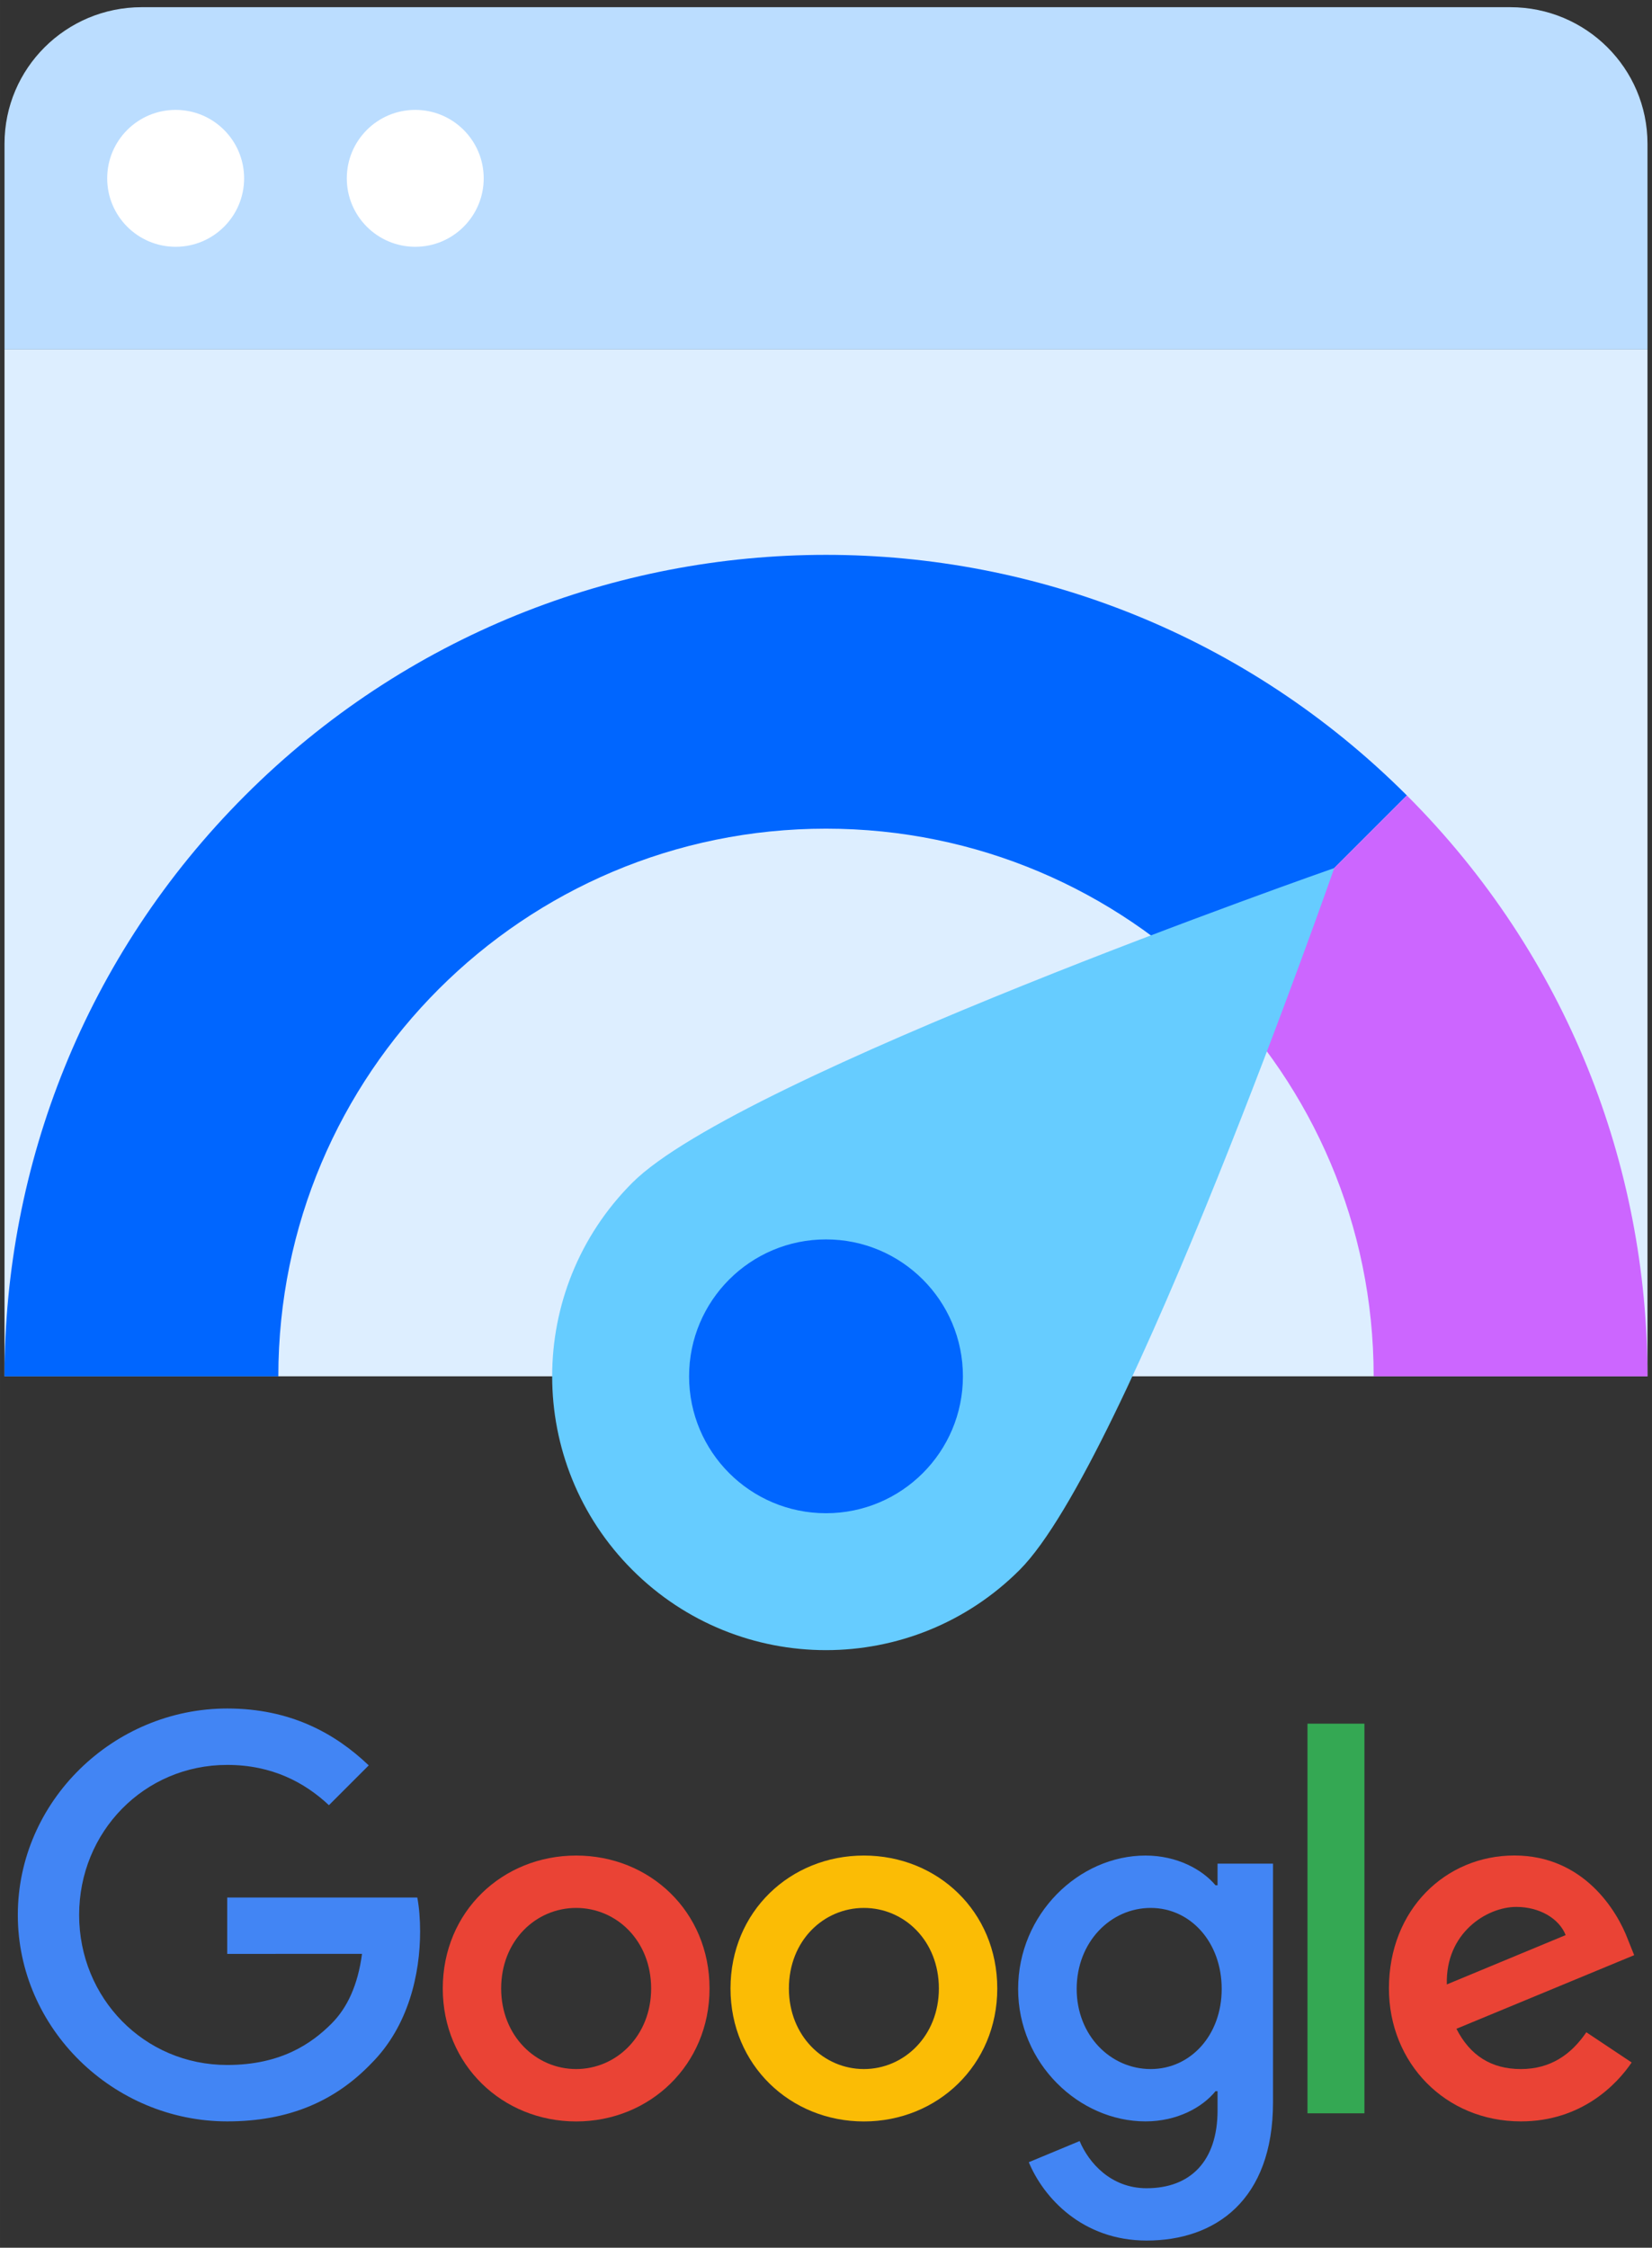
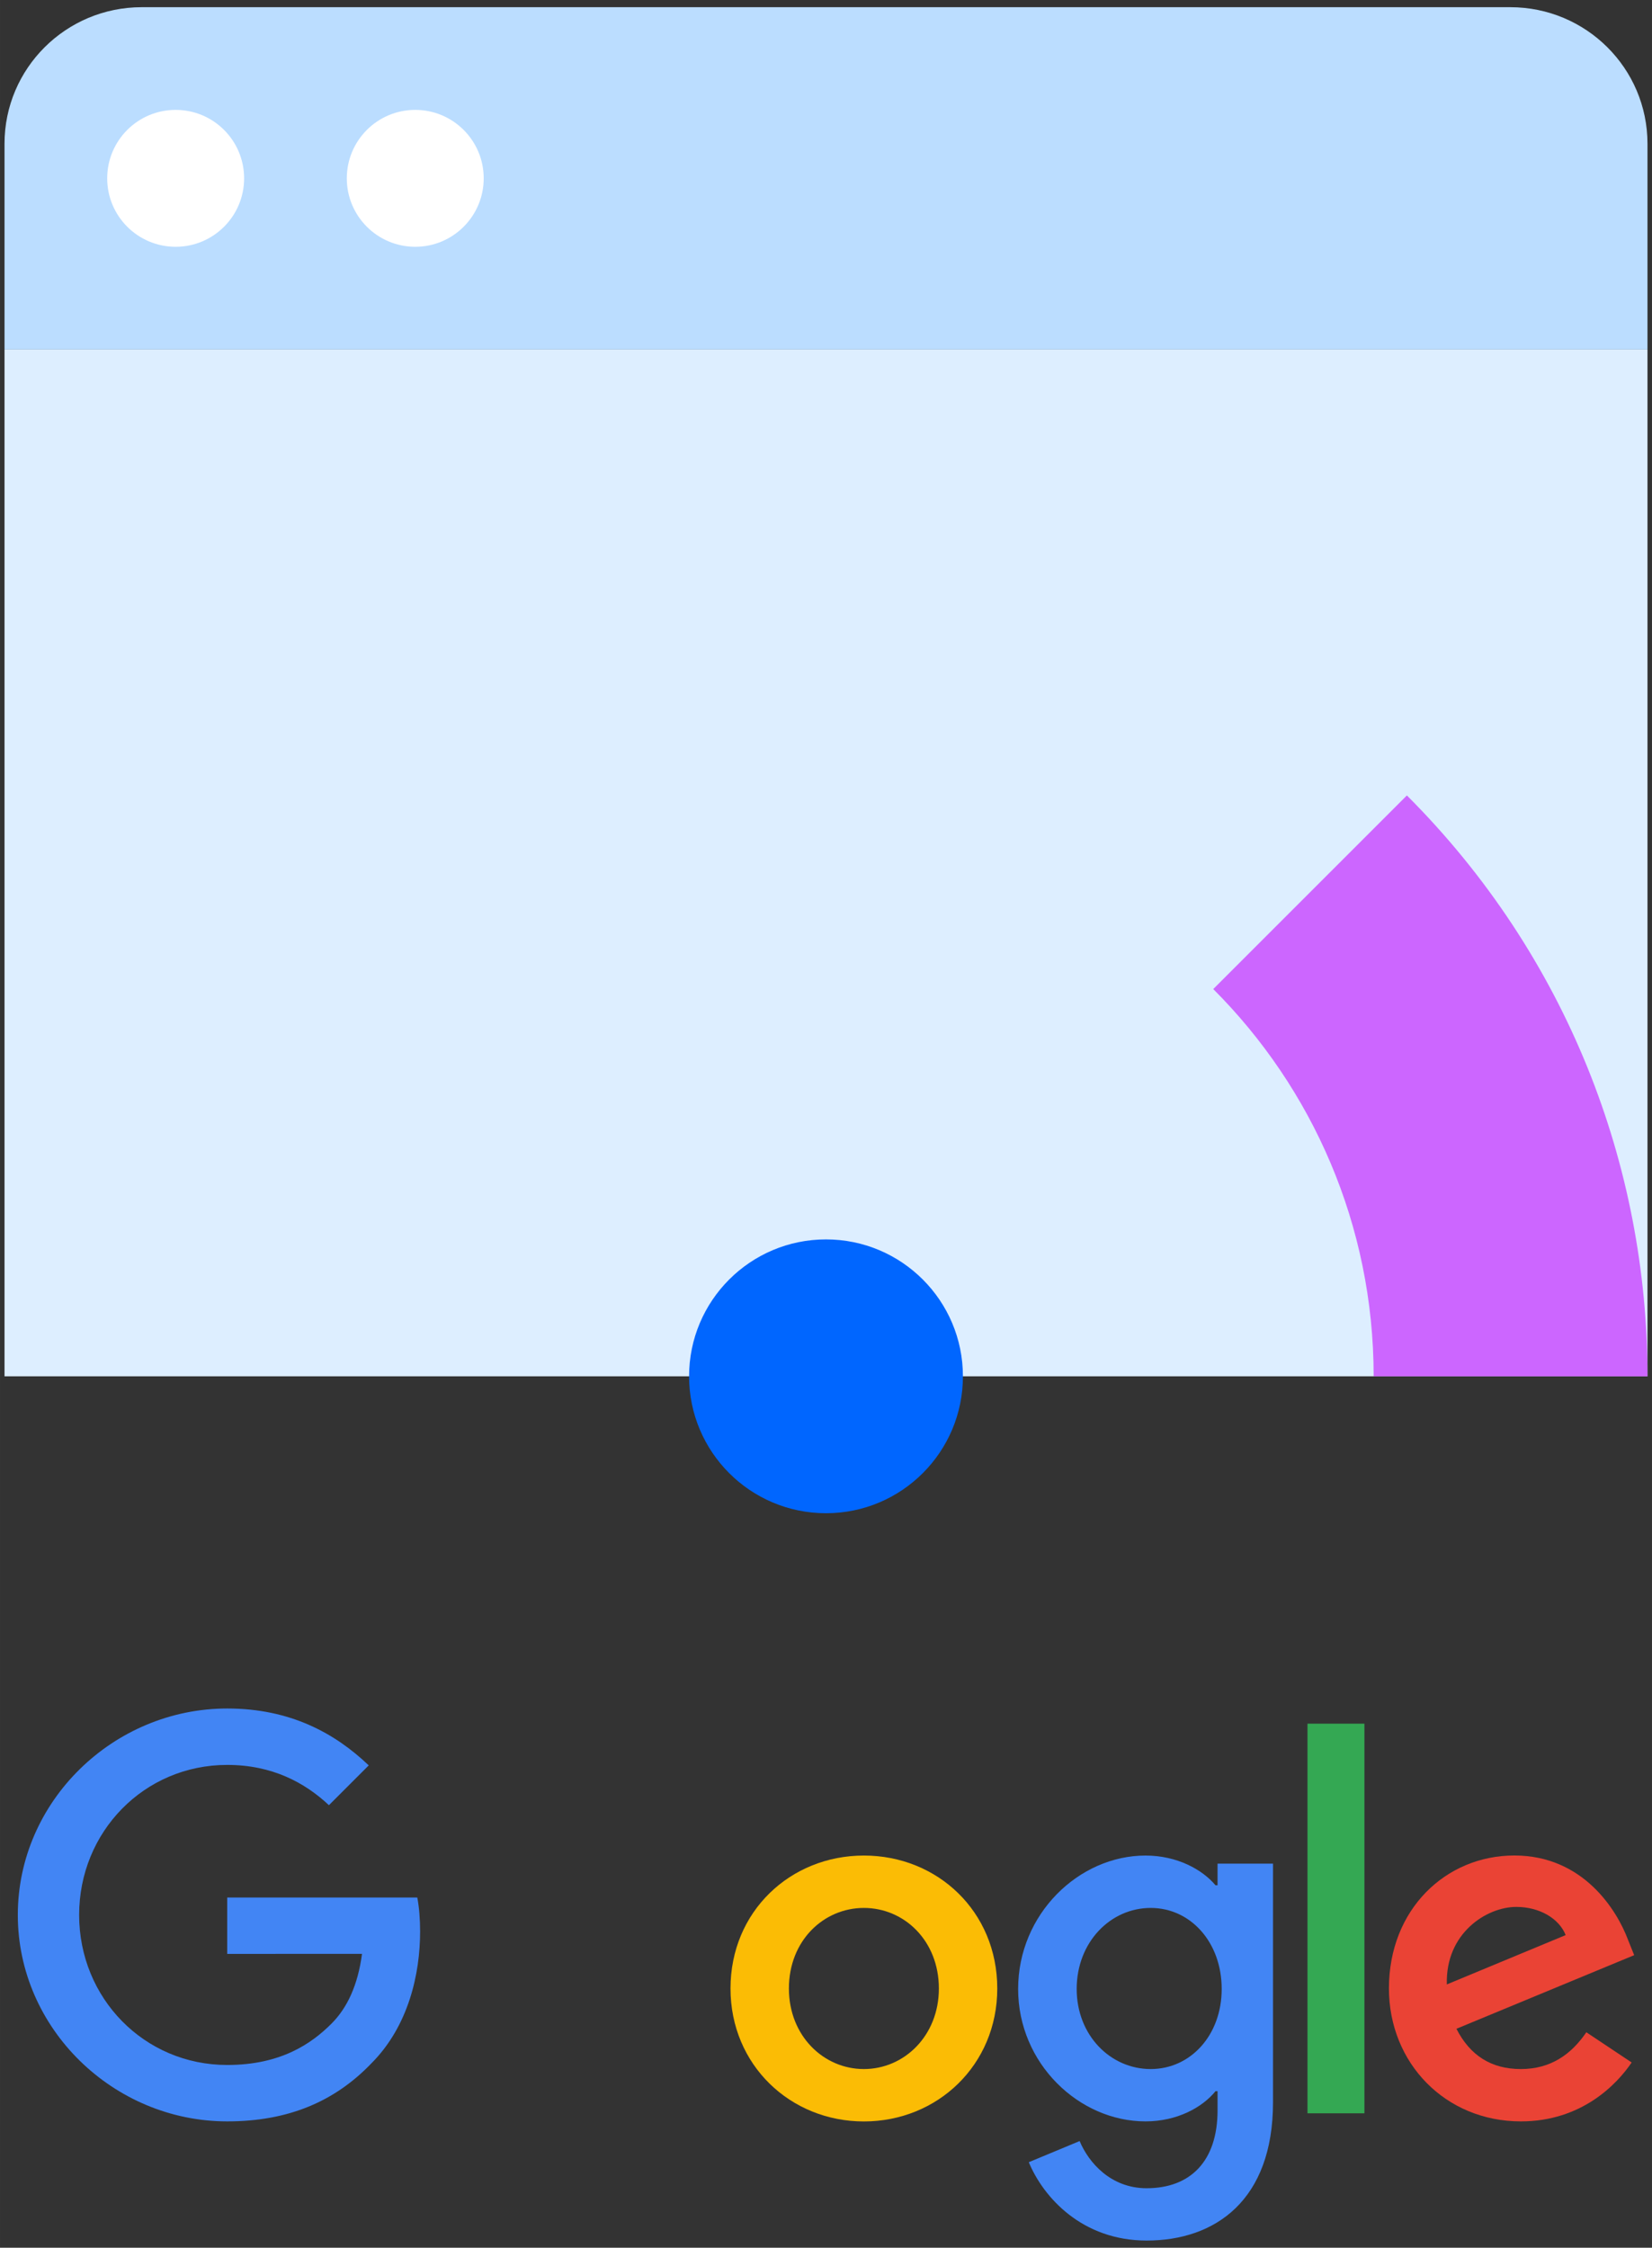
<svg xmlns="http://www.w3.org/2000/svg" xml:space="preserve" width="129.117mm" height="175.683mm" version="1.1" style="shape-rendering:geometricPrecision; text-rendering:geometricPrecision; image-rendering:optimizeQuality; fill-rule:evenodd; clip-rule:evenodd" viewBox="0 0 12911.66 17568.32">
  <rect x="0" y="0" width="12911.66" height="17568.32" fill="#333333" stroke="none" />
  <defs>
    <style type="text/css">
   
    .fil3 {fill:#0066FF}
    .fil5 {fill:#66CCFF}
    .fil1 {fill:#BBDDFF}
    .fil4 {fill:#CC66FF}
    .fil0 {fill:#DDEEFF}
    .fil2 {fill:white}
    .fil9 {fill:#34A853;fill-rule:nonzero}
    .fil8 {fill:#4285F4;fill-rule:nonzero}
    .fil6 {fill:#EA4335;fill-rule:nonzero}
    .fil7 {fill:#FBBC05;fill-rule:nonzero}
   
  </style>
  </defs>
  <g id="Camada_x0020_1">
    <g id="_2368184085344">
      <polygon class="fil0" points="35.27,2731.43 12876.39,2731.43 12876.39,10757.14 35.27,10757.14 " />
      <path class="fil1" d="M12876.39 2731.48l-12841.12 0 0 -1607.82c0,-589.54 479.93,-1067.43 1072.69,-1067.43l10695.74 0c592.36,0 1072.69,477.31 1072.69,1067.43l0 1607.82z" />
      <path class="fil2" d="M1372.81 1928.9c-295.51,0 -535.03,-239.53 -535.03,-535.03 0,-295.53 239.52,-535.03 535.03,-535.03 295.52,0 535.12,239.5 535.12,535.03 0,295.5 -239.6,535.03 -535.12,535.03zm1872.69 0c-295.51,0 -535.03,-239.53 -535.03,-535.03 0,-295.53 239.52,-535.03 535.03,-535.03 295.52,0 535.03,239.5 535.03,535.03 0,295.5 -239.51,535.03 -535.03,535.03z" />
-       <path class="fil3" d="M2175.41 10757.19l-2140.12 0c0,-1643.2 626.83,-3286.29 1880.49,-4540.04 2507.4,-2507.32 6572.67,-2507.32 9080.08,0l-1513.39 1513.38c-774.53,-774.65 -1844.68,-1253.75 -3026.65,-1253.75 -2364.03,0 -4280.41,1916.45 -4280.41,4280.41z" />
      <path class="fil4" d="M10736.2 10757.19l2140.19 0c0,-1643.2 -626.83,-3286.29 -1880.48,-4540.04l-1513.46 1513.38c774.63,774.54 1253.75,1844.6 1253.75,3026.66z" />
-       <path class="fil5" d="M4942.45 12270.53c-835.79,-835.8 -835.79,-2190.86 0,-3026.66 835.8,-835.79 5485.86,-2459.2 5485.86,-2459.2 0,0 -1623.31,4650.06 -2459.2,5485.86 -835.7,835.88 -2190.86,835.88 -3026.66,0z" />
      <path class="fil3" d="M6455.79 11827.27c-590.93,0 -1070.06,-479.03 -1070.06,-1070.06 0,-590.96 479.13,-1070.06 1070.06,-1070.06 591.03,0 1070.16,479.1 1070.16,1070.06 0,591.03 -479.13,1070.06 -1070.16,1070.06z" />
-       <path class="fil6" d="M5089.16 15542.04c0,-373.94 -271.3,-629.72 -586.12,-629.72 -314.89,0 -586.1,255.78 -586.1,629.72 0,370.15 271.21,629.62 586.1,629.62 314.82,0 586.12,-259.96 586.12,-629.62zm456.36 0c0,598.25 -468.12,1039.1 -1042.48,1039.1 -574.44,0 -1042.46,-440.85 -1042.46,-1039.1 0,-602.53 468.02,-1039.2 1042.46,-1039.2 574.36,0 1042.48,436.67 1042.48,1039.2z" />
      <path class="fil7" d="M7338.05 15542.04c0,-373.94 -271.3,-629.72 -586.1,-629.72 -314.89,0 -586.12,255.78 -586.12,629.72 0,370.15 271.23,629.62 586.12,629.62 314.8,0 586.1,-259.96 586.1,-629.62zm456.36 0c0,598.25 -468.1,1039.1 -1042.46,1039.1 -574.46,0 -1042.48,-440.85 -1042.48,-1039.1 0,-602.13 468.02,-1039.2 1042.48,-1039.2 574.36,0 1042.46,436.67 1042.46,1039.2z" />
      <path class="fil8" d="M9548.48 15545.72c0,-365.89 -244.11,-633.4 -554.72,-633.4 -314.82,0 -578.65,267.51 -578.65,633.4 0,362.18 263.83,625.92 578.65,625.92 310.61,0 554.72,-263.74 554.72,-625.92zm401.11 -980.15l0 1865.61c0,767.5 -452.59,1080.91 -987.69,1080.91 -503.68,0 -806.75,-336.82 -921.13,-612.38l397.34 -165.28c70.78,169.05 244.11,368.66 523.37,368.66 342.4,0 554.65,-211.27 554.65,-609.09l0 -149.43 -15.85 0c-102.23,126.04 -298.95,236.06 -547.25,236.06 -519.6,0 -995.6,-452.52 -995.6,-1034.91 0,-586.61 476,-1042.88 995.6,-1042.88 247.88,0 444.63,110.09 547.25,232.36l15.85 0 0 -169.14 433.46 0 0 -0.49z" />
      <polygon class="fil9" points="10664.02,16517.51 10218.97,16517.51 10218.97,13472.12 10664.02,13472.12 " />
      <path class="fil6" d="M11308.24 15510.13l928.66 -385.51c-51.07,-129.83 -204.78,-220.3 -385.67,-220.3 -231.87,0 -554.72,204.77 -542.99,605.81zm1090.26 373.92l354.23 236.15c-114.31,169.07 -389.86,460.48 -865.87,460.48 -590.35,0 -1031.21,-456.38 -1031.21,-1039.11 0,-618.05 444.63,-1039.19 980.15,-1039.19 539.31,0 803.04,429.1 889.25,661.06l47.37 118.08 -1389.21 575.34c106.32,208.48 271.78,314.82 503.65,314.82 232.38,0 393.56,-114.3 511.64,-287.63z" />
      <path class="fil8" d="M1775.75 15271.65l0 -440.86 1485.71 0c14.53,76.79 22,167.77 22,266.13 0,330.74 -90.4,739.81 -381.88,1031.22 -283.45,295.1 -645.57,452.51 -1125.34,452.51 -889.24,0 -1637.03,-724.3 -1637.03,-1613.56 0,-889.23 747.79,-1613.54 1637.03,-1613.54 491.92,0 842.38,193.05 1105.72,444.63l-311.12 311.12c-188.79,-177.12 -444.63,-314.82 -795.09,-314.82 -649.31,0 -1157.25,523.3 -1157.25,1172.61 0,649.43 507.94,1172.71 1157.25,1172.71 421.24,0 661.07,-169.08 814.78,-322.79 124.57,-124.64 206.59,-302.65 238.94,-545.85l-1053.72 0.49z" />
    </g>
  </g>
</svg>